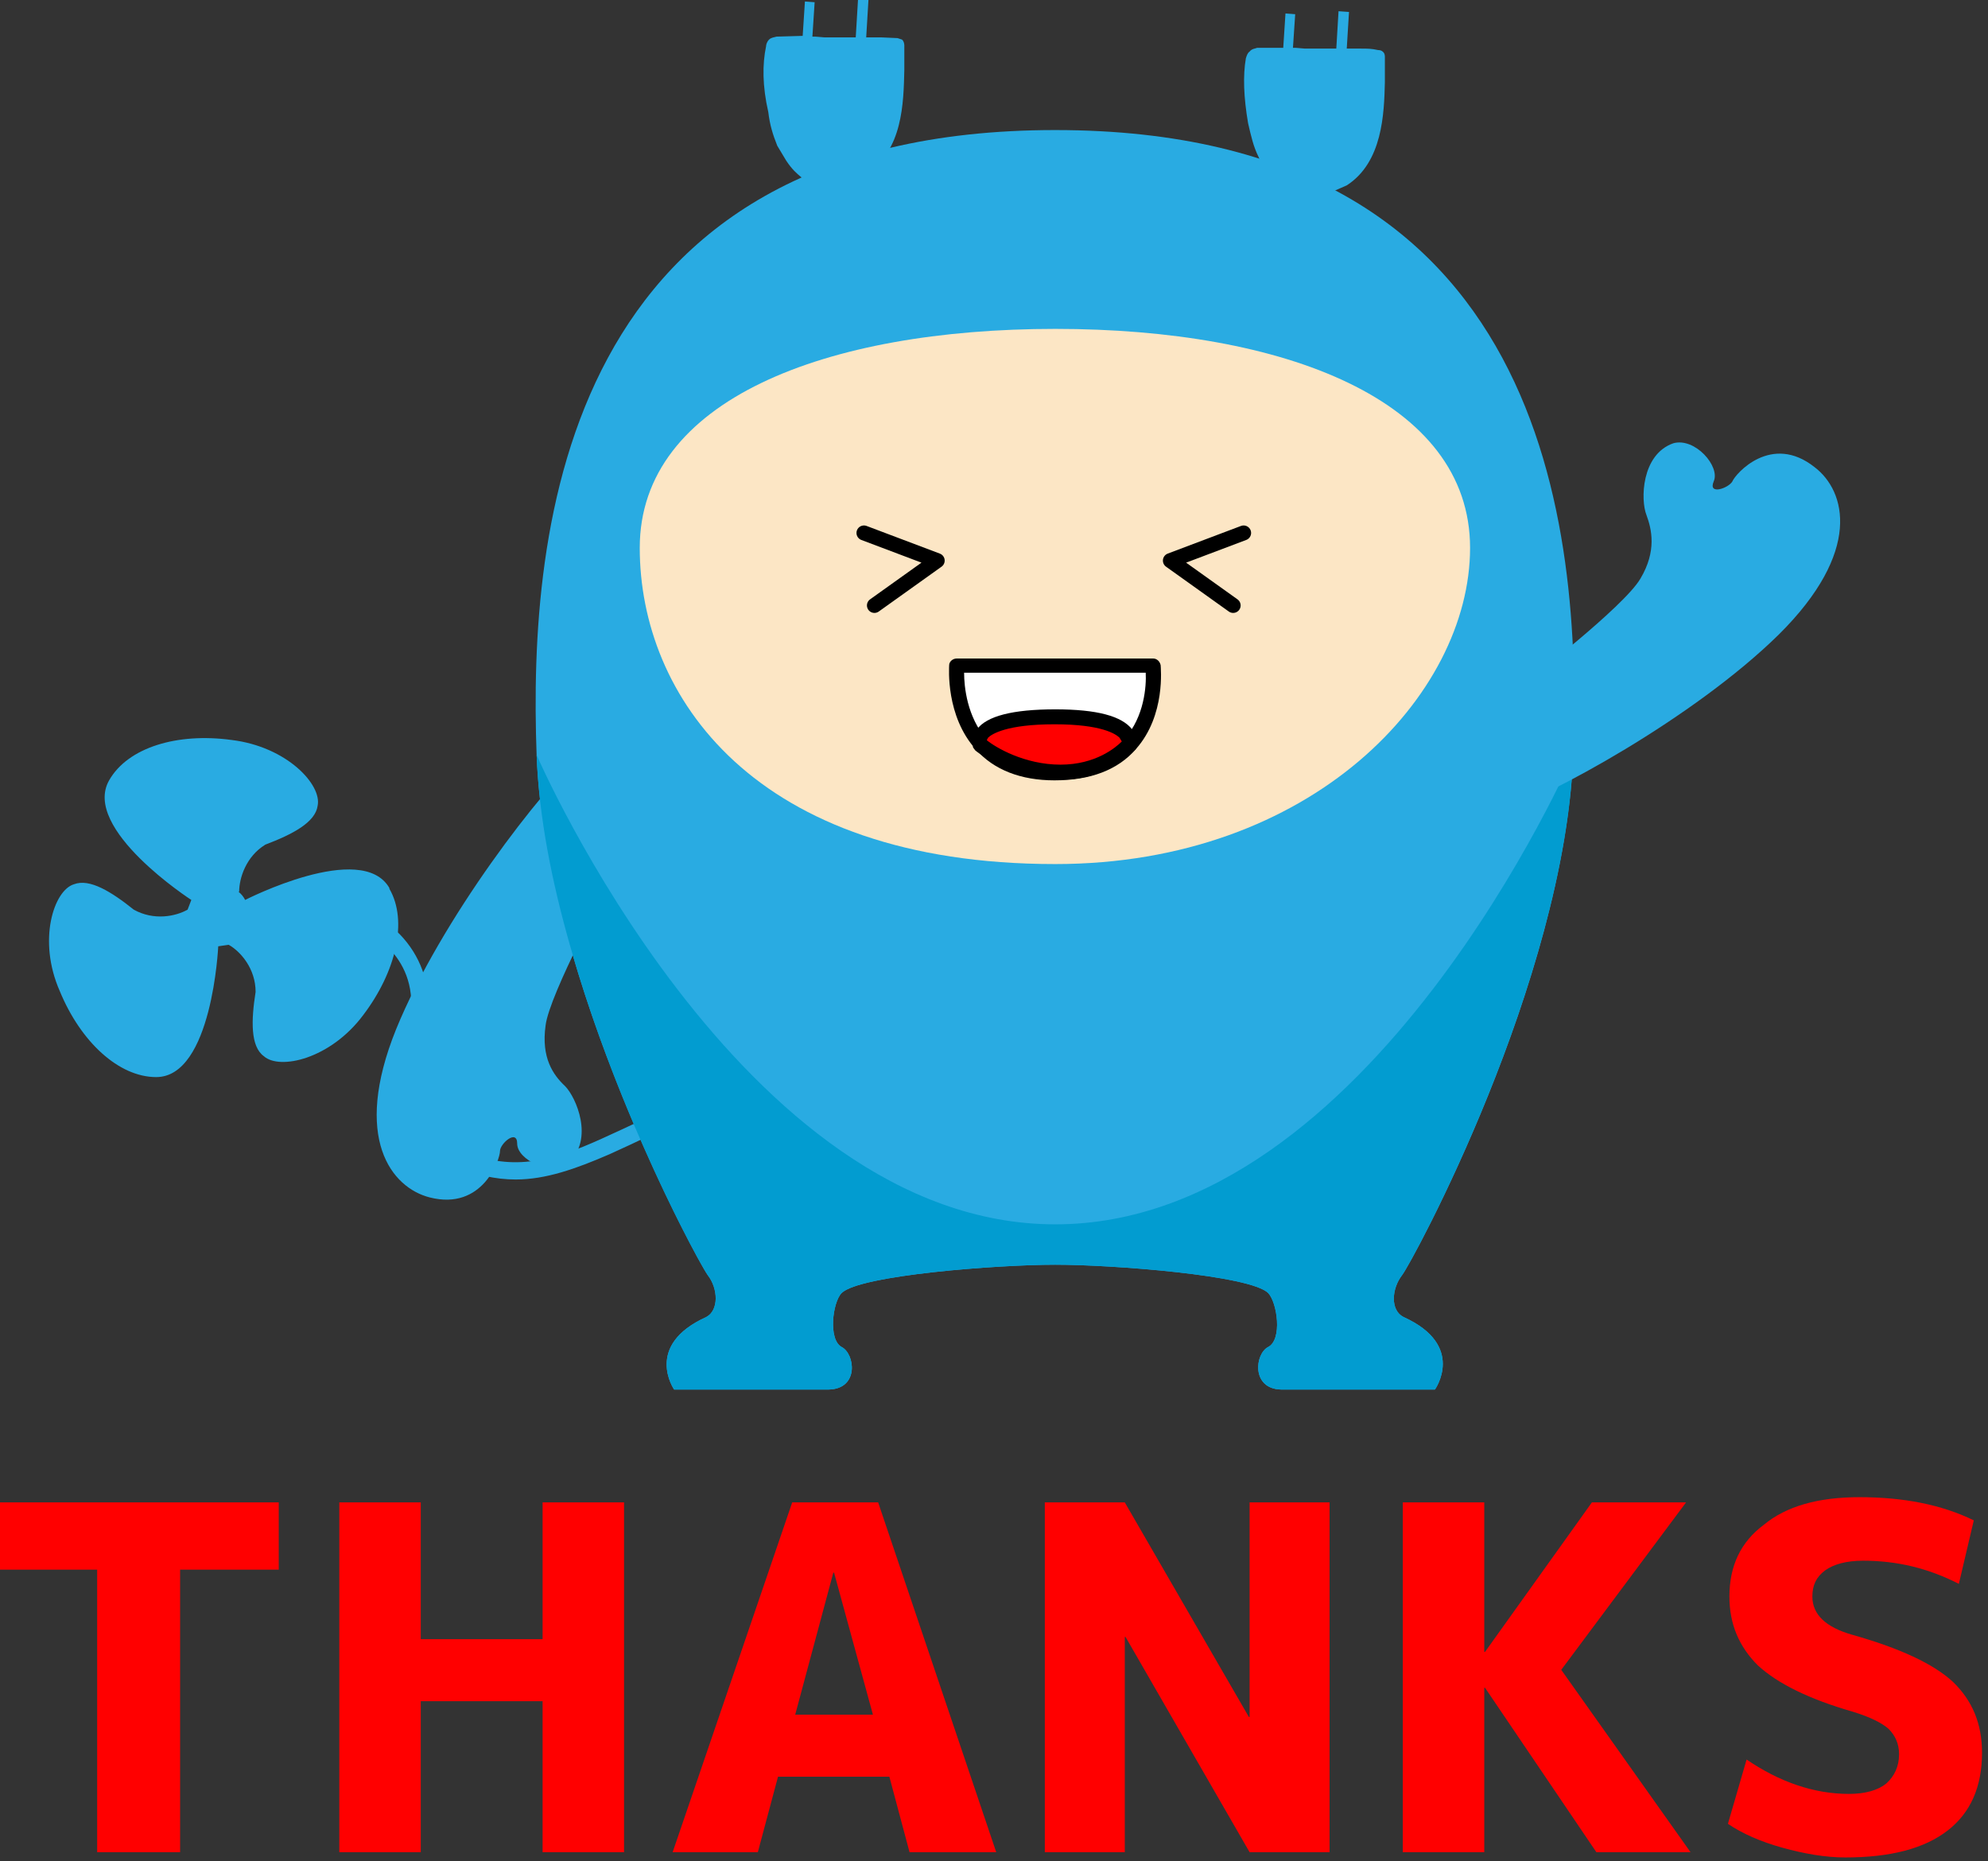
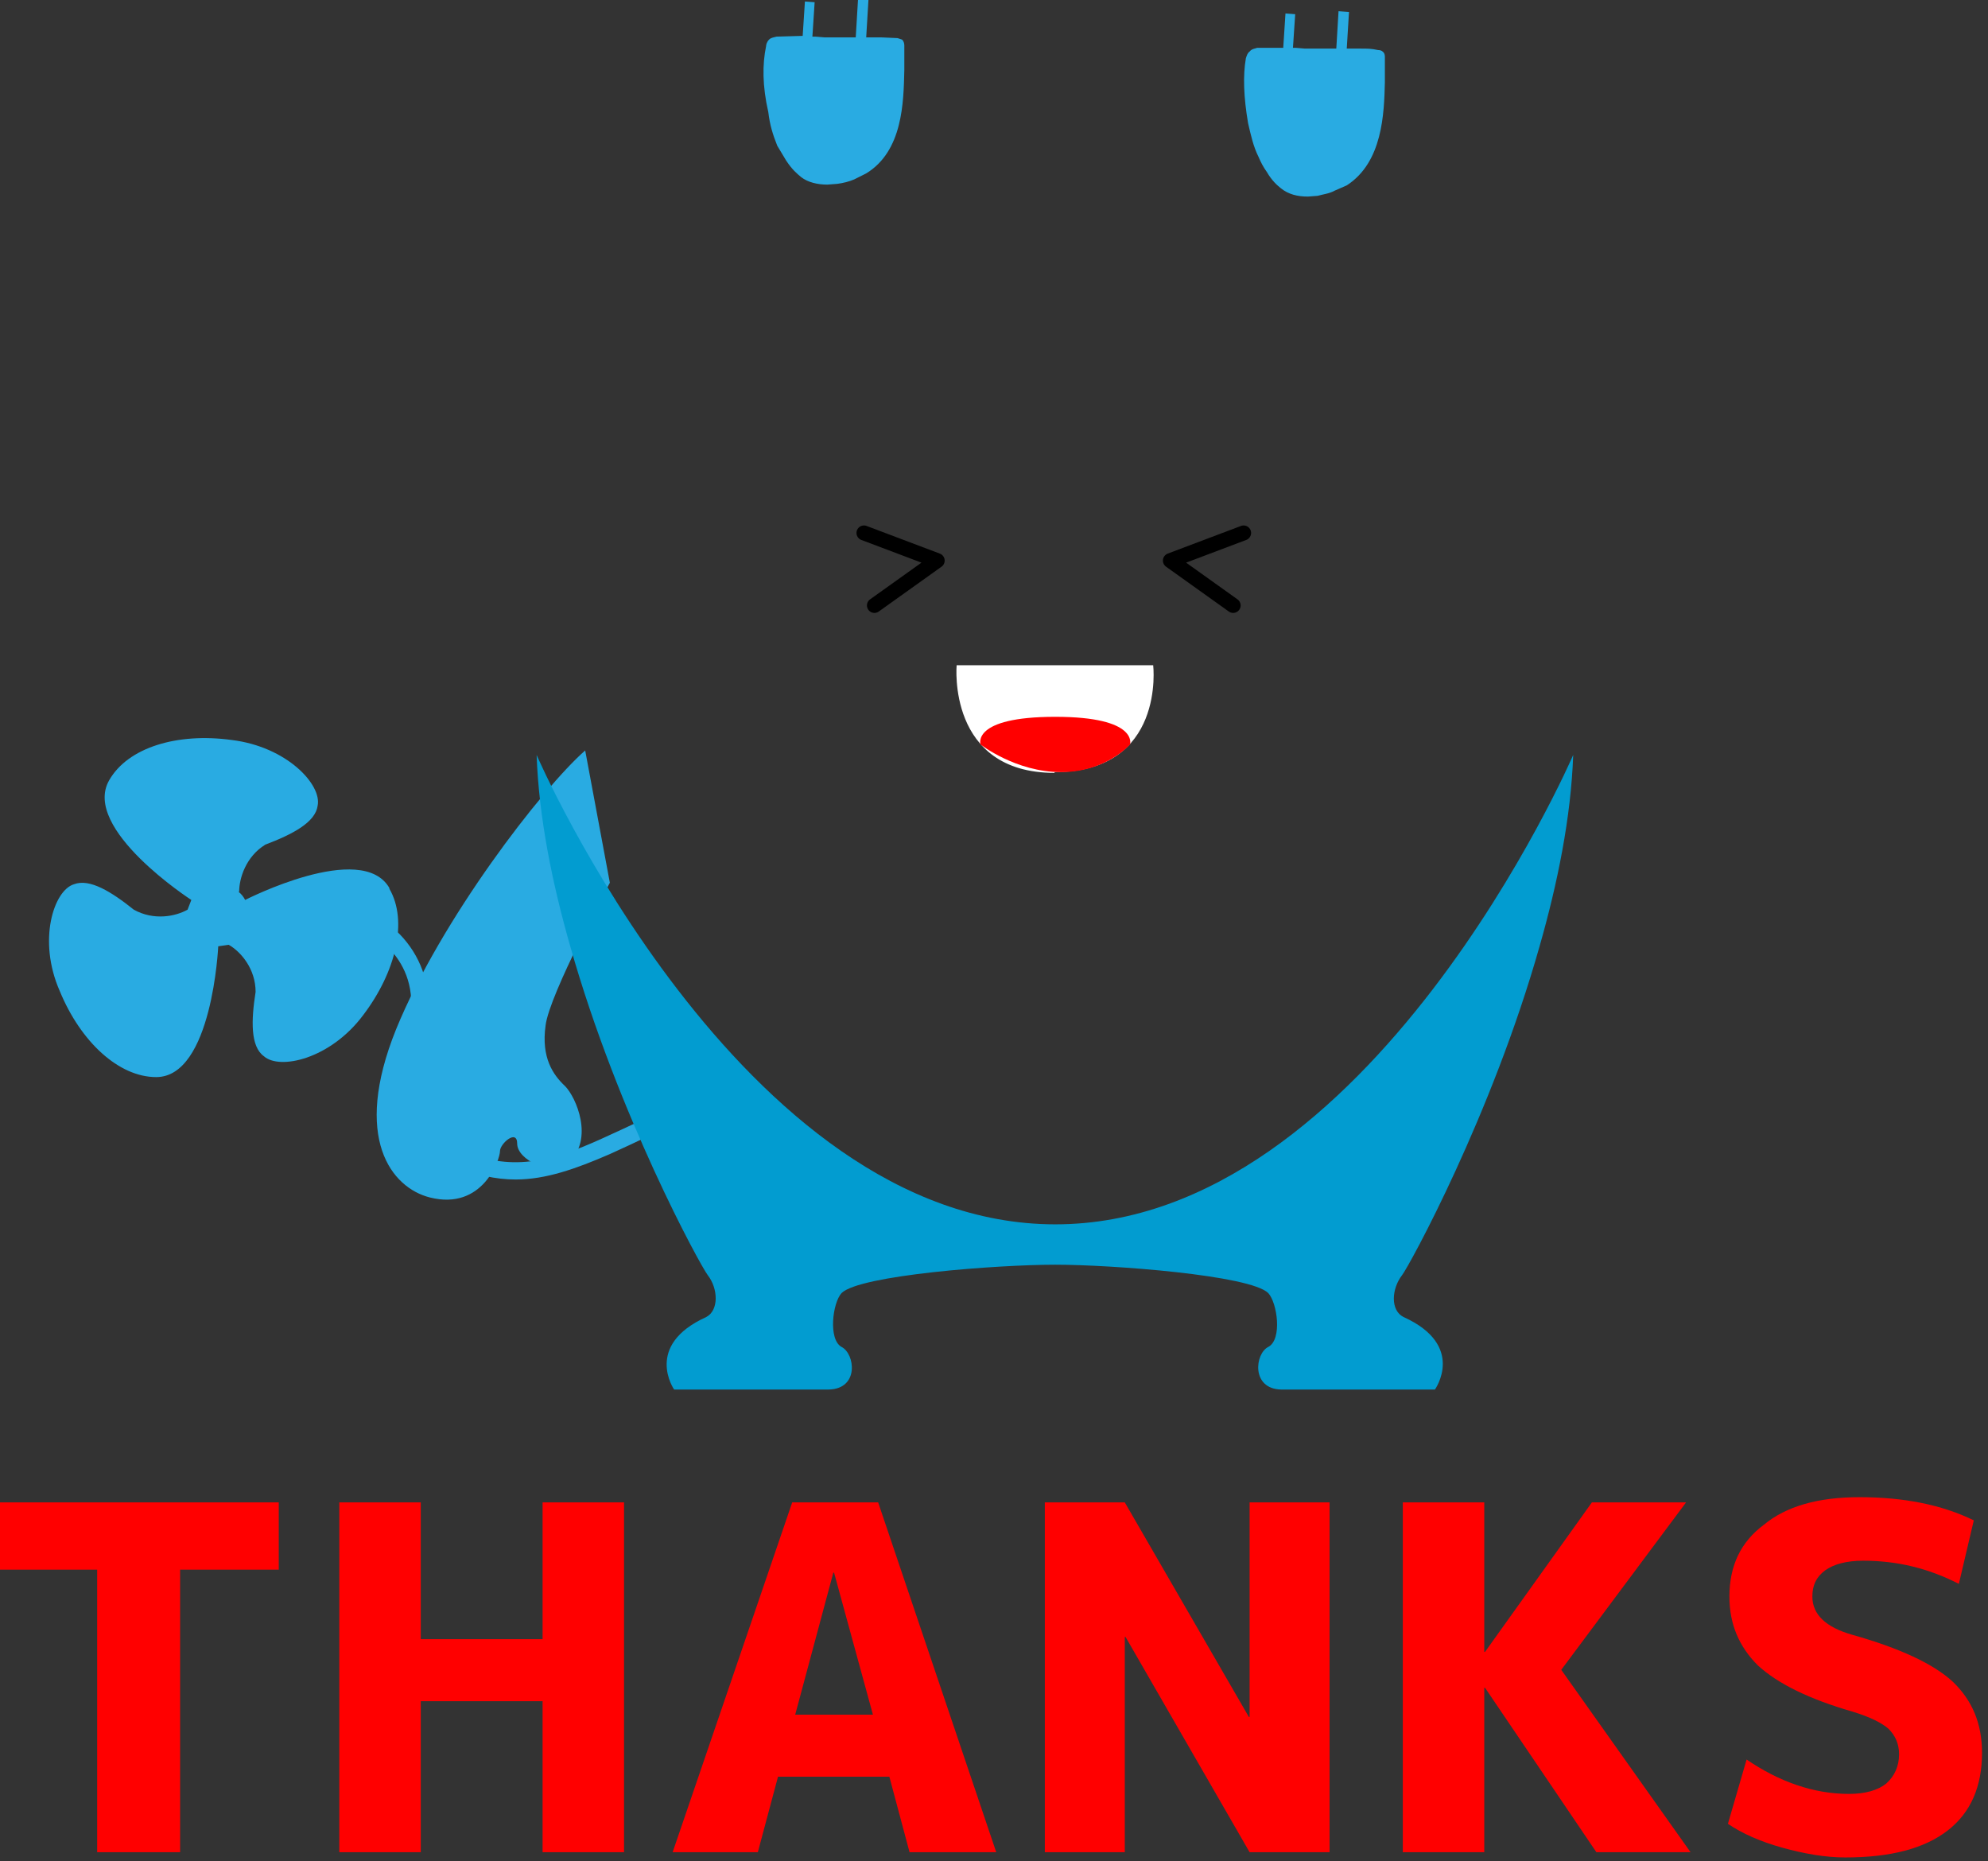
<svg xmlns="http://www.w3.org/2000/svg" width="266" height="249" fill="none">
  <rect width="100%" height="100%" fill="#333333" stroke="none" />
  <g clip-path="url(#clip0_737_9319)">
    <path d="M69 157.8c-2.7 0-5.4-.6-8.3-1.9-7.5-3.4-6.7-11.1-5.9-19.2l.2-1.5c.3-4.2-1.5-6.9-3.2-8.6-2.7-2.8-6.8-4.3-10.8-4-7.2.6-13.7 3.9-13.8 4l-1-2.1c.3-.1 7-3.5 14.7-4.1 4.5-.4 9.4 1.4 12.6 4.6 2.7 2.8 4.1 6.5 3.7 10.4L57 137c-.8 7.9-1.4 14.1 4.6 16.8 6.6 3 12 1.7 19-1.5 6.9-3.1 18.8-9 18.9-9.1l1 2.1c-.1 0-12 6-18.9 9.1-4.6 2-8.6 3.4-12.6 3.4zM176.3 26.2c.7-.2 1.6-.3 2.3-.7l1.6-.7c4.8-3.1 5-9.6 5.1-13.8v-1-2.4c0-.1 0-.5-.3-.7-.2-.2-.5-.2-.6-.2-.9-.2-1.4-.2-2.3-.2H180.2l.3-4.9-1.4-.1-.3 5h-4.2l-1.2-.1h-.4l.3-4.5-1.3-.1-.3 4.6h-3.5c-.2.1-.7.1-1 .5-.3.2-.4.6-.5.9-.4 2.3-.3 5.2.3 8.7.4 1.7.7 3.1 1.4 4.5.3.7.6 1.3 1.1 2 .7 1.2 1.4 1.8 1.9 2.2 1 .8 2.2 1.1 3.6 1.1l1.3-.1zM112 24.6c.8-.1 1.6-.3 2.3-.6l1.6-.8c4.9-3 5-9.5 5.1-13.8v-1-2.3c0-.1 0-.5-.3-.8l-.6-.2-2.2-.1h-2l.3-5h-1.4l-.3 5h-4.2l-1.2-.1h-.4l.3-4.6-1.3-.1-.3 4.6-3.5.1c-.3.1-.7.1-1 .4-.3.3-.4.7-.4.9-.5 2.4-.5 5.3.3 8.8.2 1.7.6 3 1.2 4.5l1.2 2c.8 1.2 1.4 1.7 2 2.2.9.7 2.2 1 3.5 1l1.3-.1z" fill="#29ABE2" />
    <path d="M81.6 118.1S73.5 133 73 137.2c-.6 4.3 1 6.6 2.6 8.1 1.5 1.5 3.9 7.1.5 10.2-2.3 1.9-6.9-.3-6.9-2.5 0-2-2.3 0-2.3 1 0 1.1-2.3 8-9.4 6.2-5.1-1.3-10.4-7.9-4.5-22.5 6-14.7 19.5-32.2 25.3-37.3" fill="#29ABE2" />
-     <path d="M141.2 17.4c66 0 70.4 53.4 69.3 83.6-1.2 30.4-21.5 67.8-22.9 69.6-1.4 1.8-1.6 4.7.2 5.6 8.4 3.8 4.2 9.7 4.2 9.7h-20.6c-4-.1-3.5-4.8-1.7-5.7 1.9-1 1.2-5.9 0-7.2-2.4-2.4-20.8-3.8-28.5-3.8-7.7 0-26.2 1.4-28.6 3.8-1.2 1.2-1.8 6.2 0 7.2 1.8.9 2.4 5.6-1.7 5.7H90.2s-4.1-5.9 4.3-9.7c1.7-.9 1.6-3.8.2-5.6-1.3-1.8-21.7-39.2-22.9-69.6-1.1-30.2 3.4-83.6 69.4-83.6z" fill="#29ABE2" />
    <path d="M141.2 169.2c-7.8 0-26.2 1.4-28.6 3.8-1.2 1.3-1.8 6.2 0 7.2 1.8.9 2.4 5.6-1.7 5.7H90.2s-4.1-5.9 4.3-9.7c1.7-.9 1.6-3.8.2-5.6-1-1.3-12-21.4-18.4-44-2.4-8.4-4.2-17.2-4.5-25.6 0 0 27.2 62.8 69.4 62.8s69.3-62.8 69.3-62.8c-.3 8.4-2.1 17.2-4.5 25.6-6.4 22.6-17.4 42.7-18.4 44-1.4 1.8-1.6 4.7.2 5.6 8.4 3.8 4.2 9.7 4.2 9.7h-20.6c-4-.1-3.5-4.8-1.7-5.7 1.9-1 1.2-5.9 0-7.2-2.4-2.4-20.9-3.8-28.5-3.8z" fill="#029CD0" />
-     <path d="M204 91.4s13.3-10.2 15.5-14c2.2-3.7 1.5-6.6.8-8.5-.8-2-.7-8.1 3.6-9.6 2.9-.8 6.3 3.1 5.4 5.1-.8 1.9 2 .9 2.5 0 .4-1 5.2-6.5 11-1.9 4.2 3.2 6.4 11.3-4.8 22.4-11.3 11.1-30.7 21.7-38.1 24.1" fill="#29ABE2" />
-     <path d="M196.7 73.3c0 19.7-21.2 42.3-55.5 42.3-40.4 0-55.6-22.6-55.6-42.3 0-19.8 24.9-29.3 55.6-29.3 30.6 0 55.5 9.5 55.5 29.3z" fill="#FCE6C5" />
    <path d="M141.1 103.4C126.7 103.4 128 89 128 89h26.3s1.7 14.3-13.2 14.3z" fill="#fff" />
-     <path d="M141.1 104.4c-4.5 0-8.1-1.4-10.5-4.1-4.1-4.5-3.6-11-3.6-11.3 0-.5.5-.9 1-.9h26.3c.5 0 .9.4 1 .9 0 .3.7 6.7-3.3 11.2-2.4 2.8-6.1 4.2-10.9 4.2zM129 90c0 1.9.4 5.9 3 8.9 2.1 2.2 5.2 3.4 9.1 3.4 4 0 7.4-1.2 9.4-3.5 2.6-2.9 2.9-7 2.8-8.8H129z" fill="#000" />
    <path d="M131.2 99.6s-1.3-3.7 10-3.7c11.2 0 10 3.7 10 3.7s-3.2 3.7-9.2 3.7c-6.1 0-10.8-3.7-10.8-3.7z" fill="red" />
-     <path d="M142 104.3c-6.4 0-11.3-3.7-11.5-3.9l-.3-.4c0-.2-.3-1.2.5-2.4 1.3-1.8 4.8-2.7 10.5-2.7 5.6 0 8.9.9 10.3 2.7.9 1.1.7 2.1.6 2.3l-.1.3c-.2.2-3.6 4.1-10 4.1zM132 99c1.2 1 5.1 3.3 9.9 3.3 4.7 0 7.4-2.3 8.2-3.1l-.3-.5c-.5-.5-2.4-1.8-8.7-1.8-6.4 0-8.4 1.3-8.9 1.8l-.2.4V99z" fill="#000" />
    <path d="M52.1 118.8c-3.7-6.4-19.3 1.6-19.3 1.6-.2-.4-.5-.8-.9-1.1h.1c0-1.8.9-4.7 3.5-6.3 3.7-1.4 6.7-3 7-5.2.6-2.8-4.1-7.9-11.5-8.8-7.3-1-13.9 1-16.4 5.4-3.7 6.5 11 16 11 16l-.5 1.3c-1.6.9-4.5 1.5-7.2 0-3-2.4-5.9-4.2-8-3.4-2.7.8-4.9 7.5-1.9 14.3 2.8 6.8 7.9 11.5 12.9 11.5 7.5 0 8.3-17.5 8.3-17.5l1.4-.2c1.6.9 3.6 3.2 3.6 6.3-.6 3.8-.7 7.3 1.1 8.6 2.1 1.9 8.9.4 13.3-5.5 4.4-5.8 6-12.6 3.5-16.9v-.1z" fill="#29ABE2" />
    <path d="M166.4 71.3l-9.8 3.7 8.4 6M115.6 71.3l9.8 3.7-8.4 6" stroke="#000" stroke-width="2" stroke-linecap="round" stroke-linejoin="round" />
    <path d="M37.3 201v9H24.1v37.8H13V210H0v-9h37.3zM72.6 227.6H56.3v20.2H45.4V201h10.9v18.3h16.3V201h10.9v46.8H72.6v-20.2zM90 247.8l16-46.8h11.5l15.8 46.8h-11.6l-2.7-10.1h-14.9l-2.7 10.1H90zm16.4-18.4h10.4l-5.2-19h-.1l-5.1 19zM139.8 247.8V201h10.7l16.6 28.7h.1V201h10.7v46.8h-10.7L150.6 219h-.1v28.8h-10.7zM198.6 201v20h.1l14.3-20h12.6l-16.7 22.4 17.3 24.4h-12.6l-14.9-22h-.1v22h-10.9V201h10.9zM262.1 211.9c-4.1-2.1-8.3-3.1-12.8-3.1-2.3 0-4 .5-5.1 1.3-1.2.9-1.7 2-1.7 3.5 0 2.4 1.8 4.1 5.3 5.1 6.4 1.8 10.9 3.9 13.5 6.3 2.6 2.5 3.9 5.6 3.9 9.5 0 4.5-1.5 8-4.6 10.4-3.1 2.4-7.6 3.6-13.7 3.6-2.7 0-5.5-.5-8.4-1.3-2.9-.8-5.4-1.9-7.3-3.2l2.5-8.6c4.4 3 9 4.6 13.7 4.6 2.2 0 3.9-.5 5-1.4 1.1-1 1.7-2.3 1.7-3.9 0-1.4-.5-2.5-1.4-3.4-.9-.8-2.5-1.6-4.8-2.3-5.9-1.7-10.1-3.8-12.7-6.2-2.5-2.5-3.8-5.5-3.8-9.2 0-4.1 1.5-7.3 4.6-9.6 3-2.5 7.3-3.7 12.8-3.7 5.9 0 11 1 15.3 3.1l-2 8.5z" fill="red" />
  </g>
  <defs>
    <clipPath id="clip0_737_9319">
      <path fill="#fff" d="M0 0h265.2v248.5H0z" />
    </clipPath>
  </defs>
</svg>